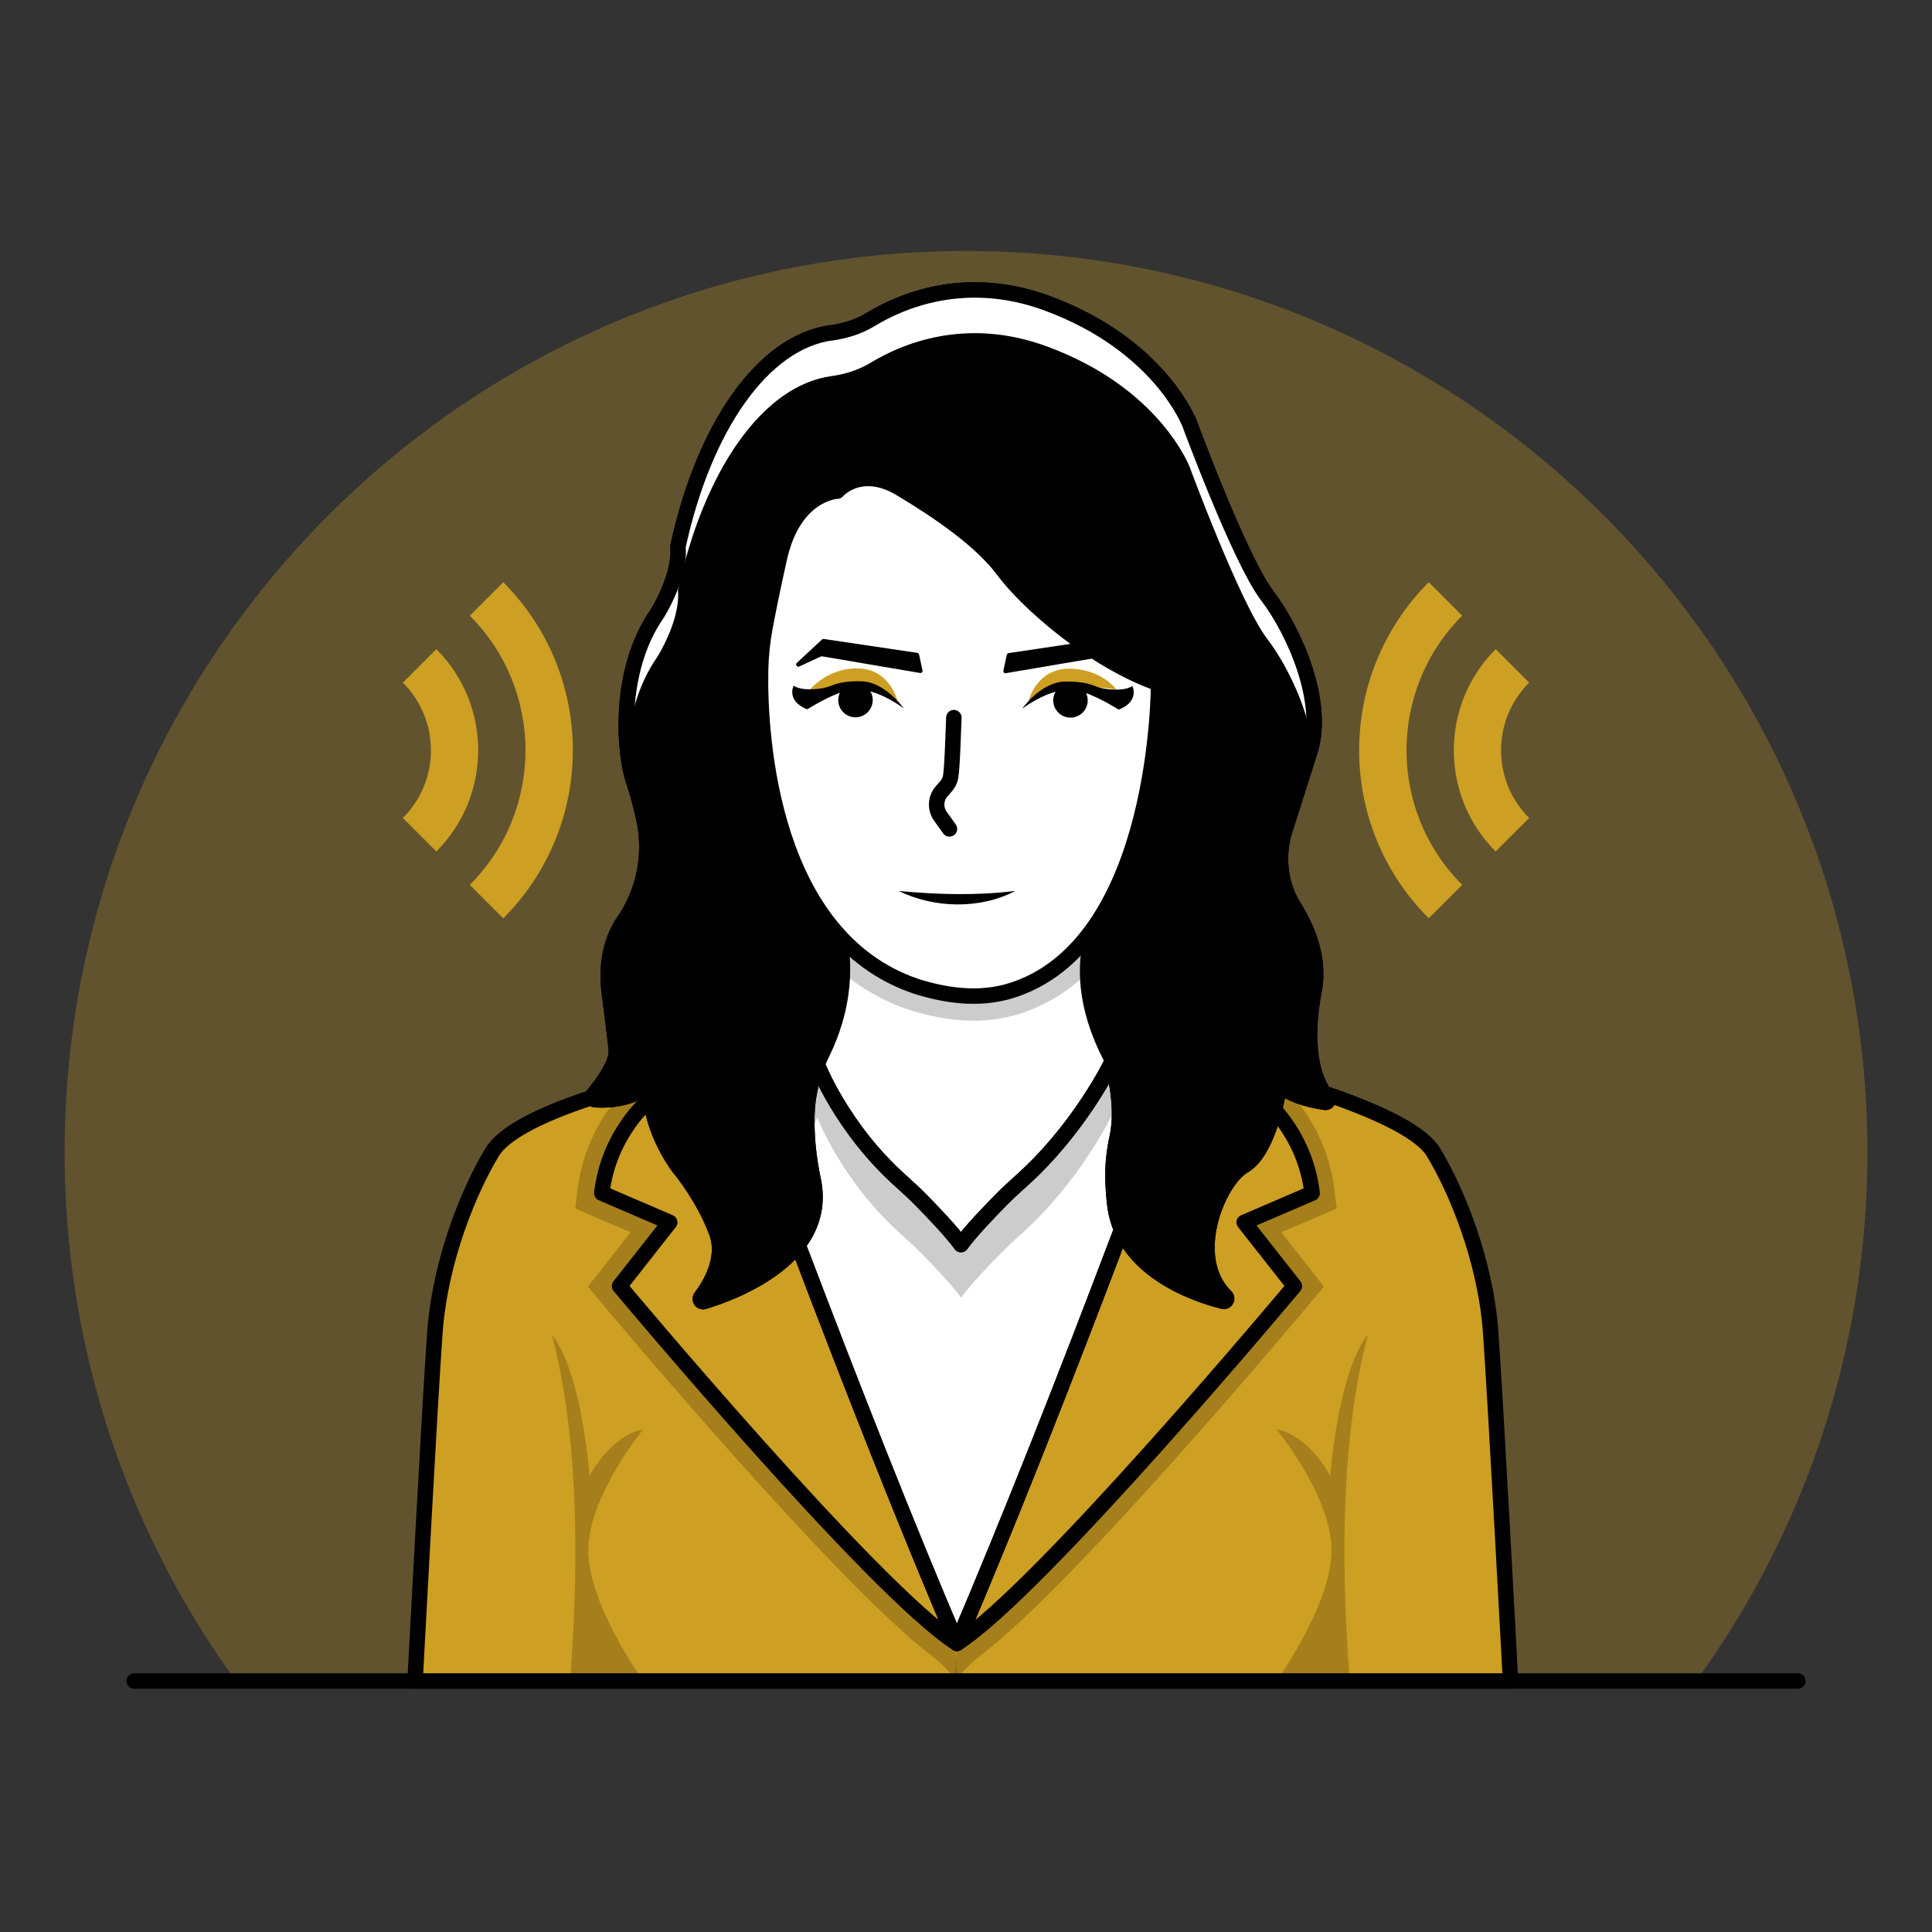
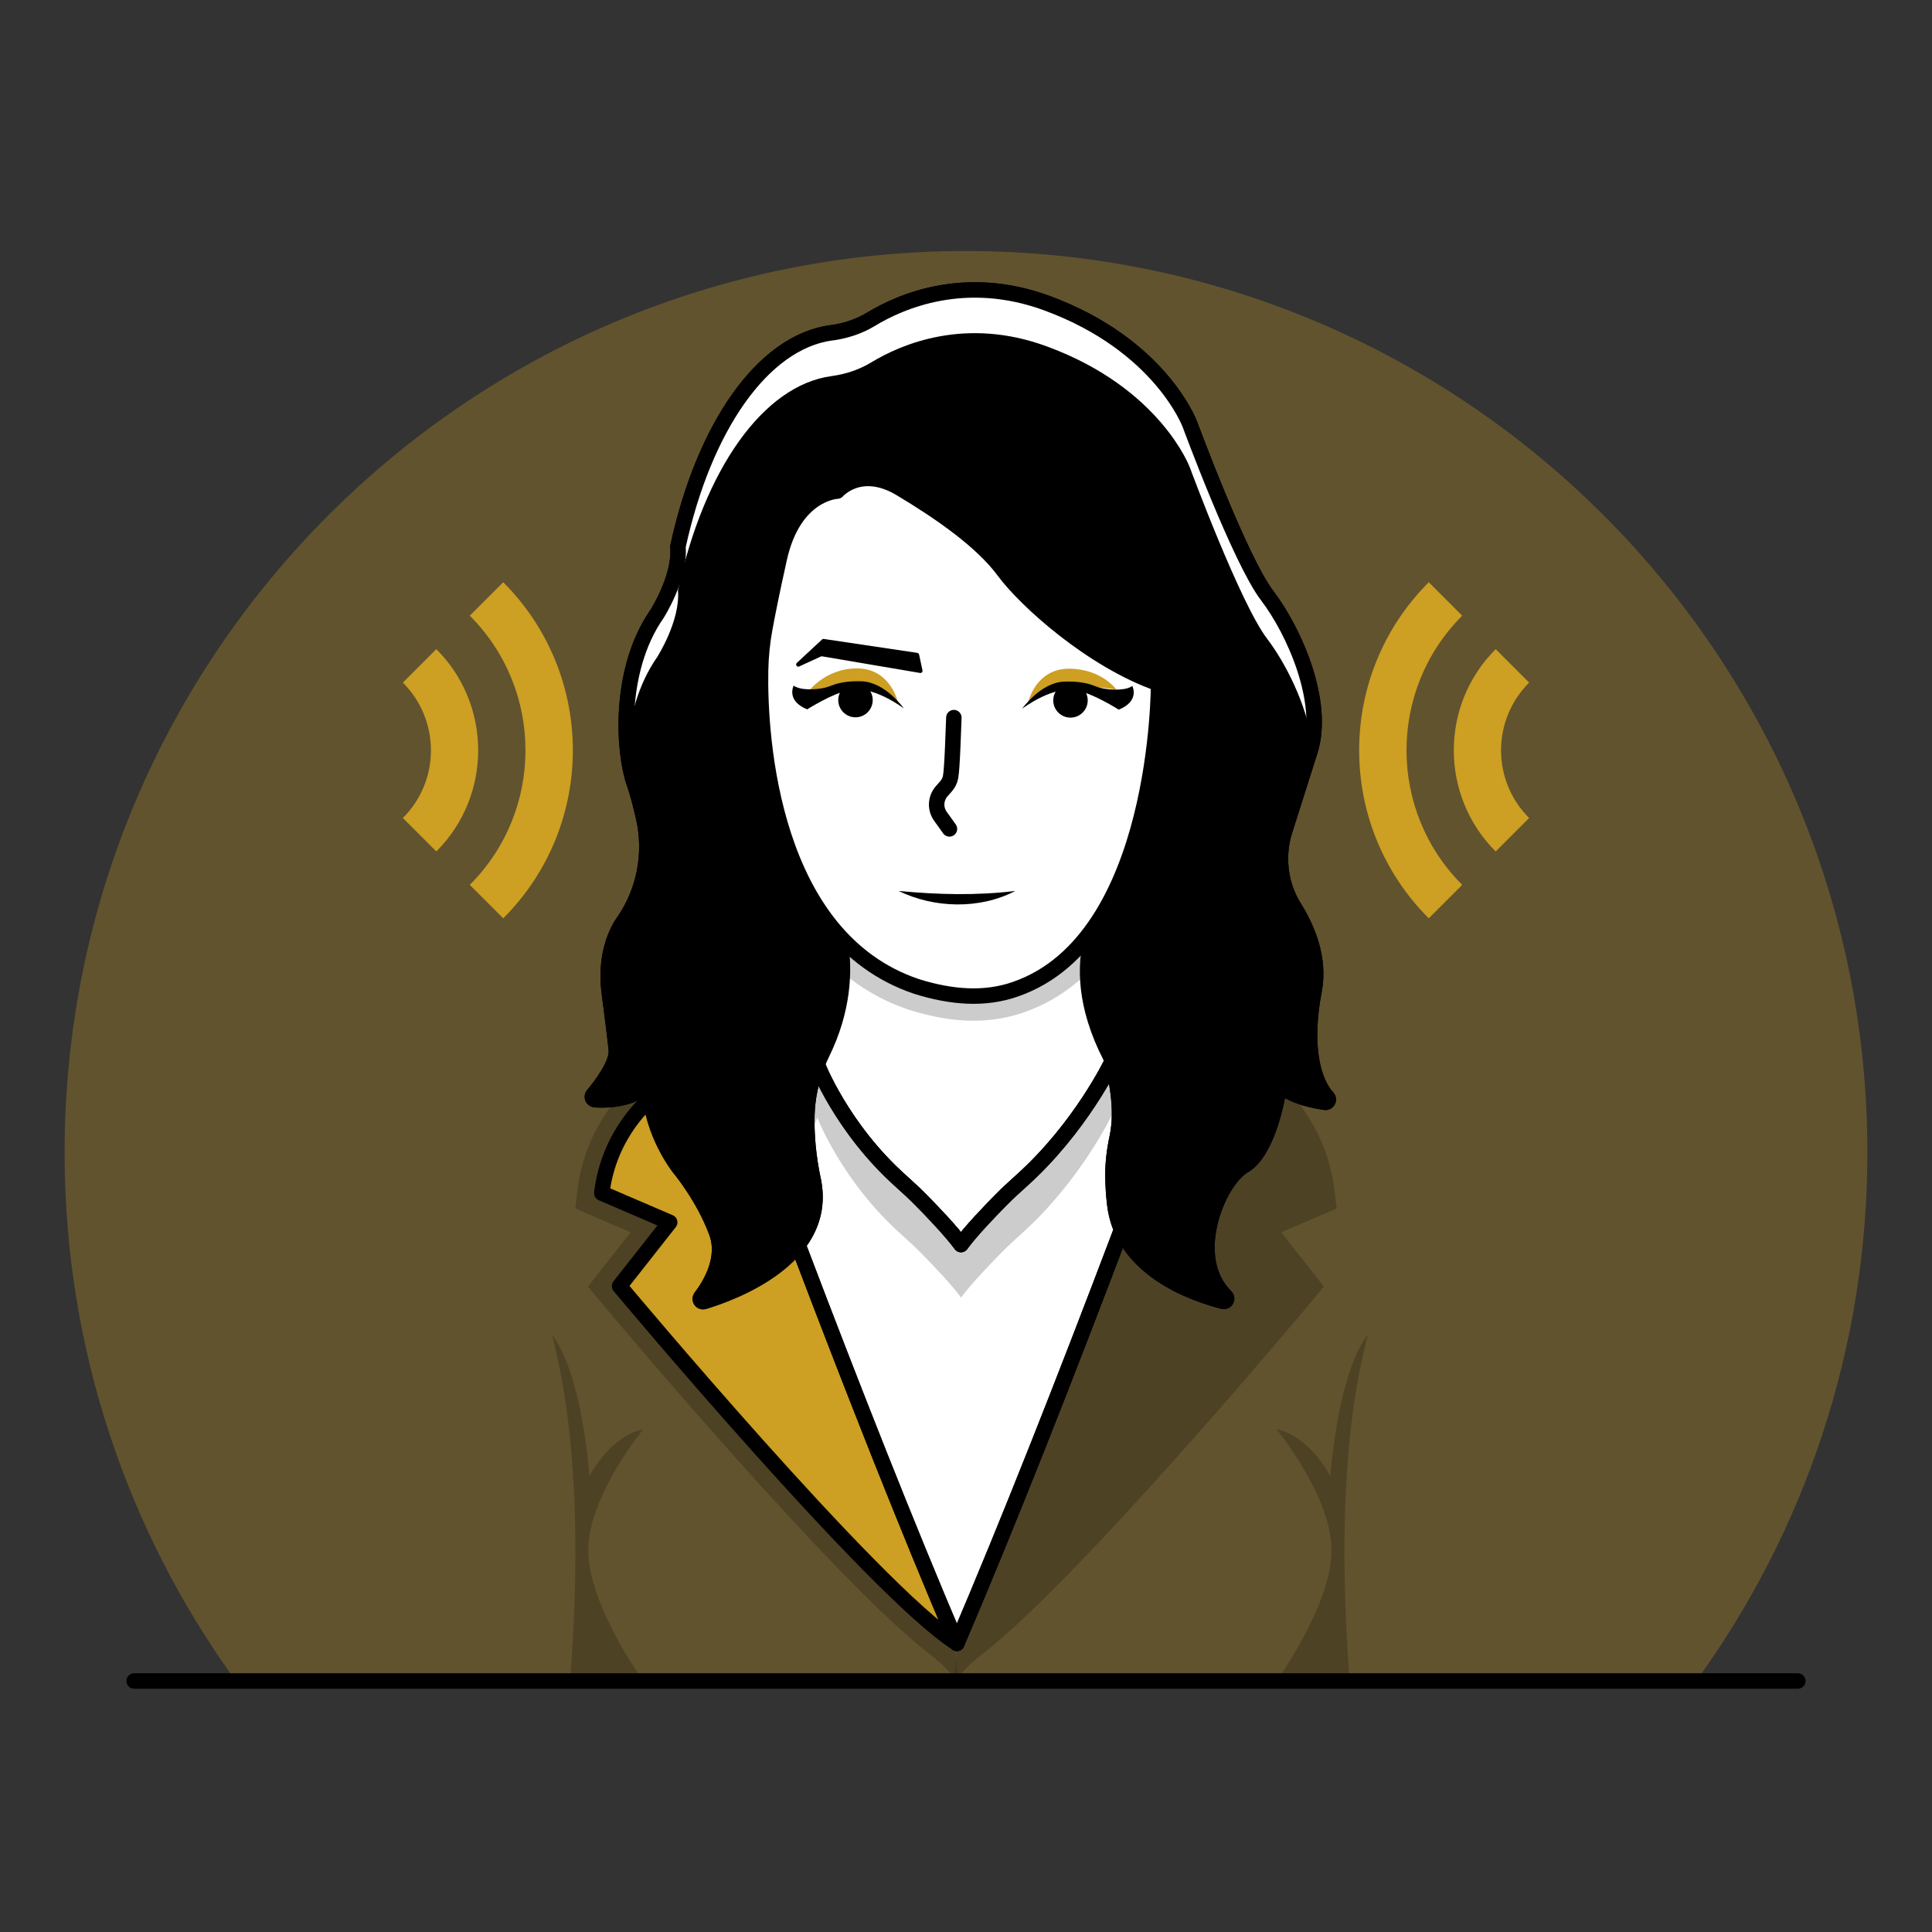
<svg xmlns="http://www.w3.org/2000/svg" id="Layer_1" data-name="Layer 1" viewBox="0 0 250 250">
  <rect x="0" y="0" width="250" height="250" fill="#333333" stroke="none" />
  <defs>
    <style>
      .cls-1, .cls-2, .cls-3, .cls-4 {
        stroke: #000;
        stroke-linecap: round;
        stroke-linejoin: round;
        stroke-width: 2px;
      }

      .cls-5, .cls-2 {
        fill: #fff;
      }

      .cls-6 {
        opacity: .2;
      }

      .cls-7, .cls-8, .cls-3 {
        fill: #cd9f22;
      }

      .cls-8 {
        opacity: .3;
      }

      .cls-4 {
        fill: none;
      }
    </style>
  </defs>
  <path class="cls-8" d="m241.64,149.12c0,25.55-8.22,49.18-22.16,68.4H30.52c-13.94-19.22-22.16-42.85-22.16-68.4,0-64.42,52.22-116.64,116.64-116.64s116.64,52.22,116.64,116.64Z" />
  <line class="cls-2" x1="17.36" y1="217.52" x2="232.64" y2="217.52" />
  <g>
    <g>
      <g>
-         <path class="cls-3" d="m53.71,217.52s1.89-35.82,2.57-45.15,4.46-18.45,7.43-23.32c2.97-4.87,18.21-8.58,18.21-8.58l83.67-.77s16.9,4.48,19.87,9.35,6.76,13.99,7.43,23.32,2.57,45.15,2.57,45.15H53.71Z" />
        <g>
          <path class="cls-6" d="m123.83,217.52h0c-1.02-1.31-2.22-2.47-3.54-3.48-12.33-9.47-41.27-44.03-42.56-45.58l-1.65-1.98,5.53-7.02-7.17-3.08.28-2.36c.83-6.96,4.57-11.48,6.45-13.34.49-.14.76-.2.76-.2l16.94-.16c11.32,30.46,17.03,53.75,24.72,71.78l.24,5.42Z" />
          <path class="cls-6" d="m123.57,217.52h0c1.02-1.31,2.22-2.47,3.54-3.48,12.33-9.47,41.27-44.03,42.56-45.58l1.65-1.98-5.53-7.02,7.17-3.08-.28-2.36c-.83-6.96-4.57-11.48-6.45-13.34-.49-.14-.76-.2-.76-.2l-16.94-.16c-11.32,30.46-17.03,53.75-24.72,71.78l-.24,5.42Z" />
          <path class="cls-3" d="m84.2,142.19s-5.38,4.23-6.33,12.2l8.79,3.78-6.49,8.25s32.98,39.47,43.66,46.23c-8.74-20.46-18.24-45.13-28.07-71.6l-11.56,1.13Z" />
-           <path class="cls-3" d="m163.46,142.19s5.38,4.23,6.33,12.2l-8.79,3.78,6.49,8.25s-32.98,39.47-43.66,46.23c8.74-20.46,18.24-45.13,28.07-71.6l11.56,1.13Z" />
        </g>
        <path class="cls-1" d="m107.59,43.07c1.81-.25,3.56-.81,5.12-1.76,3.89-2.36,12.21-5.95,22.74-2.09,14.73,5.41,18.52,15.68,18.52,15.68,0,0,6.49,17.57,10,22.17,3.51,4.6,7.57,13.79,5.54,20.14-.99,3.12-2.25,7.08-3.27,10.3s-.63,6.93,1.21,9.87c1.73,2.76,3.39,6.68,2.6,10.78-1.32,6.85-.3,11.66,1.75,13.89.23.25,0,.64-.33.59-1.43-.2-3.88-.7-5.42-1.9-.21-.17-.52-.04-.57.23-.35,2.02-1.63,8.21-4.56,9.9-3.29,1.9-7.48,11.82-2.31,16.9.27.27.04.71-.33.62-3.71-.94-13.12-4.13-14.05-12.65-.11-.95-.17-1.88-.2-2.77-.07-1.93.09-3.85.52-5.73.39-1.7.7-5.13-.84-10.47,0-.02-.02-.04-.03-.07-5.72-11.16-1.59-18.27-.11-20.28.18-.24,0-.58-.3-.57l-35.64.6c-.26,0-.44.27-.33.51.9,1.97,3.75,9.59-.8,19.1-1.16,2.43-1.96,5.03-2.07,7.73-.1,2.39.05,5.52.87,9.26,1.71,9.76-10.42,14.22-14.22,15.37-.34.1-.6-.28-.39-.56,1.19-1.56,3.29-4.99,2.04-8.39-1.69-4.6-4.87-8.38-4.87-8.38,0,0-3.53-4.46-3.77-10.06-.01-.29-.33-.46-.57-.29-.94.66-3.06,1.79-6.53,1.56-.29-.02-.45-.37-.26-.59.98-1.18,3.2-4.04,3.02-5.87-.15-1.54-.61-5.13-.91-7.41-.28-2.16-.16-4.36.51-6.43.29-.9.7-1.82,1.25-2.62.02-.03.04-.06.06-.08,2.72-3.92,3.68-8.81,2.63-13.47-.39-1.7-.81-3.36-1.24-4.56-1.35-3.78-2.16-14.46,2.97-21.83,0,0,3.02-4.71,2.71-8.63,0-.03,0-.06,0-.1,3.36-15.45,10.96-26.44,19.85-27.65Z" />
        <path class="cls-5" d="m169.8,96.09c-.79-5.04-3.44-10.29-5.83-13.43-3.51-4.6-10-22.16-10-22.16,0,0-3.79-10.28-18.52-15.68-10.53-3.87-18.84-.28-22.74,2.09-1.57.95-3.31,1.51-5.13,1.76-8.88,1.21-16.49,12.19-19.84,27.65-.01.03-.01.06-.01.1.32,3.92-2.7,8.62-2.7,8.62-2.43,3.48-3.53,7.71-3.87,11.6-.44-4.92.19-11.9,3.87-17.19,0,0,3.02-4.7,2.7-8.62,0-.03,0-.06.01-.1,3.36-15.46,10.96-26.44,19.84-27.65,1.81-.24,3.56-.8,5.13-1.76,3.9-2.36,12.21-5.95,22.74-2.09,14.73,5.4,18.52,15.68,18.52,15.68,0,0,6.49,17.57,10,22.16,3.31,4.33,7.11,12.75,5.83,19.02Z" />
        <path class="cls-4" d="m107.59,43.07c1.81-.25,3.56-.81,5.12-1.76,3.89-2.36,12.21-5.95,22.74-2.09,14.73,5.41,18.52,15.68,18.52,15.68,0,0,6.49,17.57,10,22.17,3.51,4.6,7.57,13.79,5.54,20.14-.99,3.12-2.25,7.08-3.27,10.3s-.63,6.93,1.21,9.87c1.73,2.76,3.39,6.68,2.6,10.78-1.32,6.85-.3,11.66,1.75,13.89.23.25,0,.64-.33.59-1.43-.2-3.88-.7-5.42-1.9-.21-.17-.52-.04-.57.23-.35,2.02-1.63,8.21-4.56,9.9-3.29,1.9-7.48,11.82-2.31,16.9.27.27.04.71-.33.62-3.71-.94-13.12-4.13-14.05-12.65-.11-.95-.17-1.88-.2-2.77-.07-1.93.09-3.85.52-5.73.39-1.7.7-5.13-.84-10.47,0-.02-.02-.04-.03-.07-5.72-11.16-1.59-18.27-.11-20.28.18-.24,0-.58-.3-.57l-35.64.6c-.26,0-.44.27-.33.51.9,1.97,3.75,9.59-.8,19.1-1.16,2.43-1.96,5.03-2.07,7.73-.1,2.39.05,5.52.87,9.26,1.71,9.76-10.42,14.22-14.22,15.37-.34.1-.6-.28-.39-.56,1.19-1.56,3.29-4.99,2.04-8.39-1.69-4.6-4.87-8.38-4.87-8.38,0,0-3.53-4.46-3.77-10.06-.01-.29-.33-.46-.57-.29-.94.66-3.06,1.79-6.53,1.56-.29-.02-.45-.37-.26-.59.98-1.18,3.2-4.04,3.02-5.87-.15-1.54-.61-5.13-.91-7.41-.28-2.16-.16-4.36.51-6.43.29-.9.7-1.82,1.25-2.62.02-.03.04-.06.06-.08,2.72-3.92,3.68-8.81,2.63-13.47-.39-1.7-.81-3.36-1.24-4.56-1.35-3.78-2.16-14.46,2.97-21.83,0,0,3.02-4.71,2.71-8.63,0-.03,0-.06,0-.1,3.36-15.45,10.96-26.44,19.85-27.65Z" />
        <path class="cls-2" d="m143.7,136.73c.07.23.13.46.19.68,0,0-4.07,8.55-11.76,15.42-.89.8-1.77,1.61-2.61,2.46-1.58,1.6-3.95,4.08-5.17,5.76-1.22-1.68-3.59-4.16-5.17-5.76-.84-.85-1.72-1.66-2.61-2.46-7.69-6.87-10.82-15.08-10.82-15.08.2-.52.42-1.03.67-1.53,5.44-11.17.64-19.77.64-19.77l36.98-.62s-7.2,7.56-.35,20.9Z" />
        <path class="cls-6" d="m144.05,115.83s-3.36,3.53-3.3,10.02c-2.3,2.23-5.02,4.02-8.26,5.15-2.02.71-4.23,1.08-6.51,1.08-2.63,0-5.37-.47-8.38-1.42-3.34-1.12-6.17-2.79-8.59-4.82.12-5.69-1.95-9.38-1.95-9.38l36.99-.62Z" />
        <path class="cls-2" d="m118.55,127.63c-18.65-6.31-20.31-31.99-20.13-40.91.04-1.82.22-3.63.55-5.42s.91-4.73,1.87-9.03c1.89-8.52,7.5-8.72,7.5-8.72,0,0,2.97-3.45,8.18-.34,5.2,3.11,10.54,6.83,13.38,10.68s11.42,11.57,20.02,14.57c0,0,.17,33.04-18.49,39.53-3.98,1.41-8.32,1.08-12.89-.36Z" />
        <path class="cls-2" d="m145.13,159.11c-7.42,19.6-14.59,37.81-21.31,53.54-6.49-15.21-13.4-32.73-20.56-51.59,1.66-2.14,2.61-4.79,2.04-8.02-.76-3.47-.95-6.41-.89-8.73.06-2.25.53-4.47,1.34-6.56,0,0,3.13,8.21,10.82,15.08.89.8,1.77,1.61,2.61,2.46,1.58,1.6,3.94,4.08,5.17,5.76,1.22-1.68,3.59-4.16,5.17-5.76.84-.85,1.71-1.66,2.61-2.46,7.69-6.87,11.76-15.42,11.76-15.42,1.31,4.89,1.04,8.07.68,9.73-.38,1.75-.59,3.53-.55,5.32.02,1.05.09,2.14.22,3.28.14,1.23.45,2.35.89,3.37Z" />
        <g class="cls-6">
          <path d="m144.57,147.14s-.02.08-.02.13c-.16-.92-.37-1.92-.66-3,0,0-4.07,8.55-11.76,15.42-.89.79-1.76,1.61-2.6,2.46-1.58,1.6-3.94,4.08-5.17,5.76-1.22-1.68-3.59-4.16-5.17-5.76-.84-.85-1.72-1.66-2.61-2.46-7.69-6.87-10.82-15.08-10.82-15.08-.54,1.38-.92,2.81-1.13,4.27-.19-1.72-.24-3.25-.21-4.57.06-2.24.53-4.46,1.34-6.55,0,0,3.13,8.21,10.82,15.08.89.79,1.77,1.61,2.61,2.46,1.58,1.6,3.95,4.08,5.17,5.76,1.23-1.68,3.59-4.16,5.17-5.76.85-.85,1.72-1.66,2.6-2.46,7.7-6.87,11.76-15.42,11.76-15.42,1.3,4.89,1.04,8.07.68,9.73Z" />
        </g>
        <path class="cls-4" d="m145.13,159.11c-7.42,19.6-14.59,37.81-21.31,53.54-6.49-15.21-13.4-32.73-20.56-51.59,1.66-2.14,2.61-4.79,2.04-8.02-.76-3.47-.95-6.41-.89-8.73.06-2.25.53-4.47,1.34-6.56,0,0,3.13,8.21,10.82,15.08.89.8,1.77,1.61,2.61,2.46,1.58,1.6,3.94,4.08,5.17,5.76,1.22-1.68,3.59-4.16,5.17-5.76.84-.85,1.71-1.66,2.61-2.46,7.69-6.87,11.76-15.42,11.76-15.42,1.31,4.89,1.04,8.07.68,9.73-.38,1.75-.59,3.53-.55,5.32.02,1.05.09,2.14.22,3.28.14,1.23.45,2.35.89,3.37Z" />
        <path class="cls-6" d="m73.77,217.52c1.35-17.71.77-32.88-2.34-44.74,0,0,3.49,3.33,4.86,18.2,0,0,2.62-5.14,6.95-6.04,0,0-7.12,8.65-7.12,15.68s7.12,16.9,7.12,16.9h-9.46Z" />
        <path class="cls-6" d="m174.65,217.52c-1.35-17.71-.77-32.88,2.34-44.74,0,0-3.49,3.33-4.86,18.2,0,0-2.62-5.14-6.95-6.04,0,0,7.12,8.65,7.12,15.68s-7.12,16.9-7.12,16.9h9.46Z" />
      </g>
      <g>
        <path d="m118.93,84.7l.44,2.05c.04.19-.12.37-.32.33l-12.67-2.15c-.06,0-.11,0-.16.02l-2.8,1.29c-.29.13-.54-.24-.31-.46l3.26-3.03c.06-.06.15-.08.23-.07l12.09,1.8c.11.02.21.1.23.22Z" />
        <path class="cls-7" d="m104.47,89.65s2.19-3.16,6.43-3.16,5.23,4.19,5.23,4.19c-2.44-1.83-6.54-2.82-11.66-1.03Z" />
        <path d="m116.96,91.67s-2.39-3.4-5.45-3.51c-1.97-.07-3.21.27-3.85.53s-1.33.42-2.02.47c-1,.08-2.25.06-2.94-.44,0,0-1.02,1.95,1.75,3.07,0,0,3.55-2.23,5.29-2.4,2.96-.96,7.22,2.28,7.22,2.28Z" />
        <circle cx="110.7" cy="90.59" r="2.23" />
      </g>
      <g>
-         <path d="m130.28,84.73l-.44,2.05c-.04.19.12.37.32.33l12.67-2.15c.06,0,.11,0,.16.02l2.8,1.29c.29.13.54-.24.31-.46l-3.26-3.03c-.06-.06-.15-.08-.23-.07l-12.09,1.8c-.11.02-.21.1-.23.22Z" />
        <circle cx="138.52" cy="90.63" r="2.23" />
        <path class="cls-7" d="m144.47,89.24s-1.92-2.71-6.15-2.71-5.23,4.19-5.23,4.19c2.47-1.89,6.34-2.3,11.38-1.48Z" />
      </g>
    </g>
    <path d="m132.26,91.71s2.39-3.4,5.45-3.51c1.97-.07,3.21.27,3.85.53s1.33.42,2.02.47c1,.08,2.25.06,2.94-.44,0,0,1.02,1.95-1.75,3.07,0,0-3.55-2.23-5.29-2.4-2.96-.96-7.22,2.28-7.22,2.28Z" />
    <g>
      <path class="cls-2" d="m123.43,92.86c-.06,1.19-.2,6.59-.43,7.72-.09.45-.31.86-.61,1.2l-.53.6c-.81.92-.88,2.27-.16,3.26l1.16,1.62" />
      <g>
        <path class="cls-5" d="m116.28,115.29c5.13,1.4,10.16,1.49,15.1,0" />
        <path d="m116.28,115.29c5.14.48,10,.61,15.1,0-4.61,2.4-10.46,2.25-15.1,0h0Z" />
      </g>
    </g>
    <g>
      <g>
        <path class="cls-7" d="m189.21,114.5l-4.33,4.33c-12.01-12.01-12.01-31.47,0-43.49l4.33,4.33c-9.61,9.6-9.61,25.23,0,34.83Z" />
        <path class="cls-7" d="m197.87,105.85l-4.33,4.33c-7.22-7.21-7.23-18.96,0-26.18l4.33,4.33c-4.85,4.84-4.84,12.7,0,17.52Z" />
      </g>
      <g>
        <path class="cls-7" d="m60.79,114.5l4.33,4.33c12.01-12.01,12.01-31.47,0-43.49l-4.33,4.33c9.61,9.6,9.61,25.23,0,34.83Z" />
        <path class="cls-7" d="m52.13,105.85l4.33,4.33c7.22-7.21,7.23-18.96,0-26.18l-4.33,4.33c4.85,4.84,4.84,12.7,0,17.52Z" />
      </g>
    </g>
  </g>
</svg>